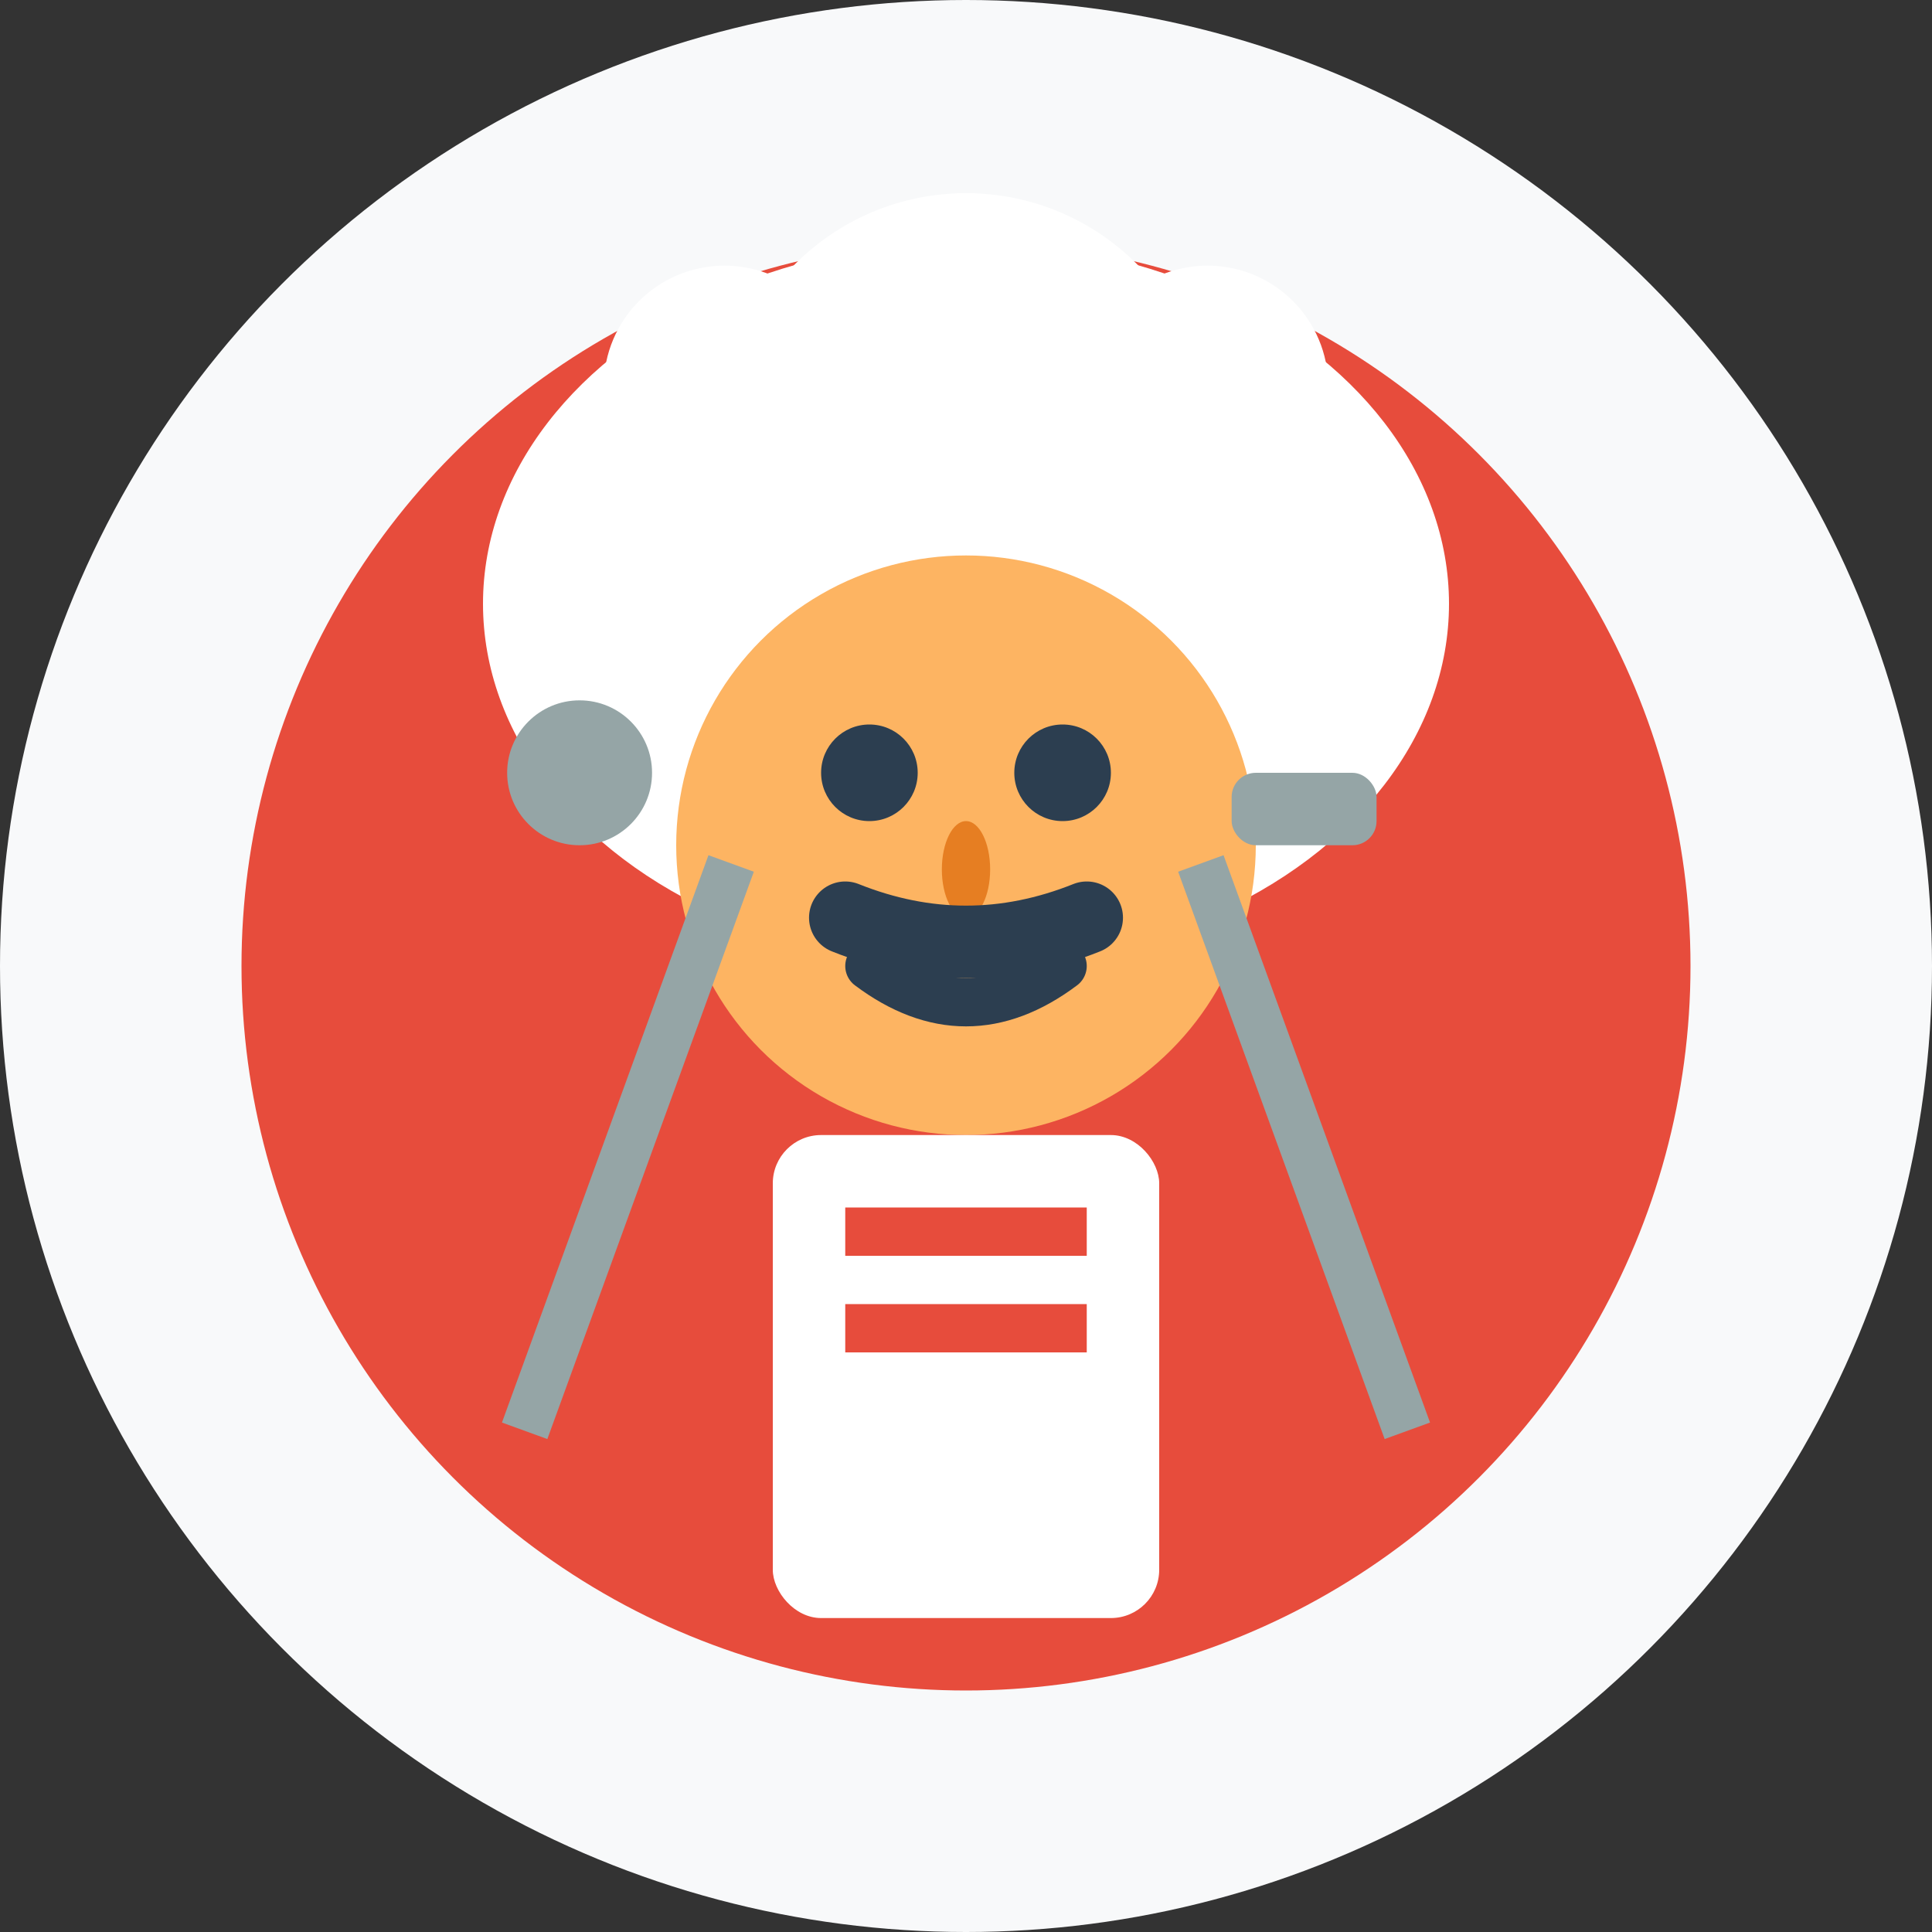
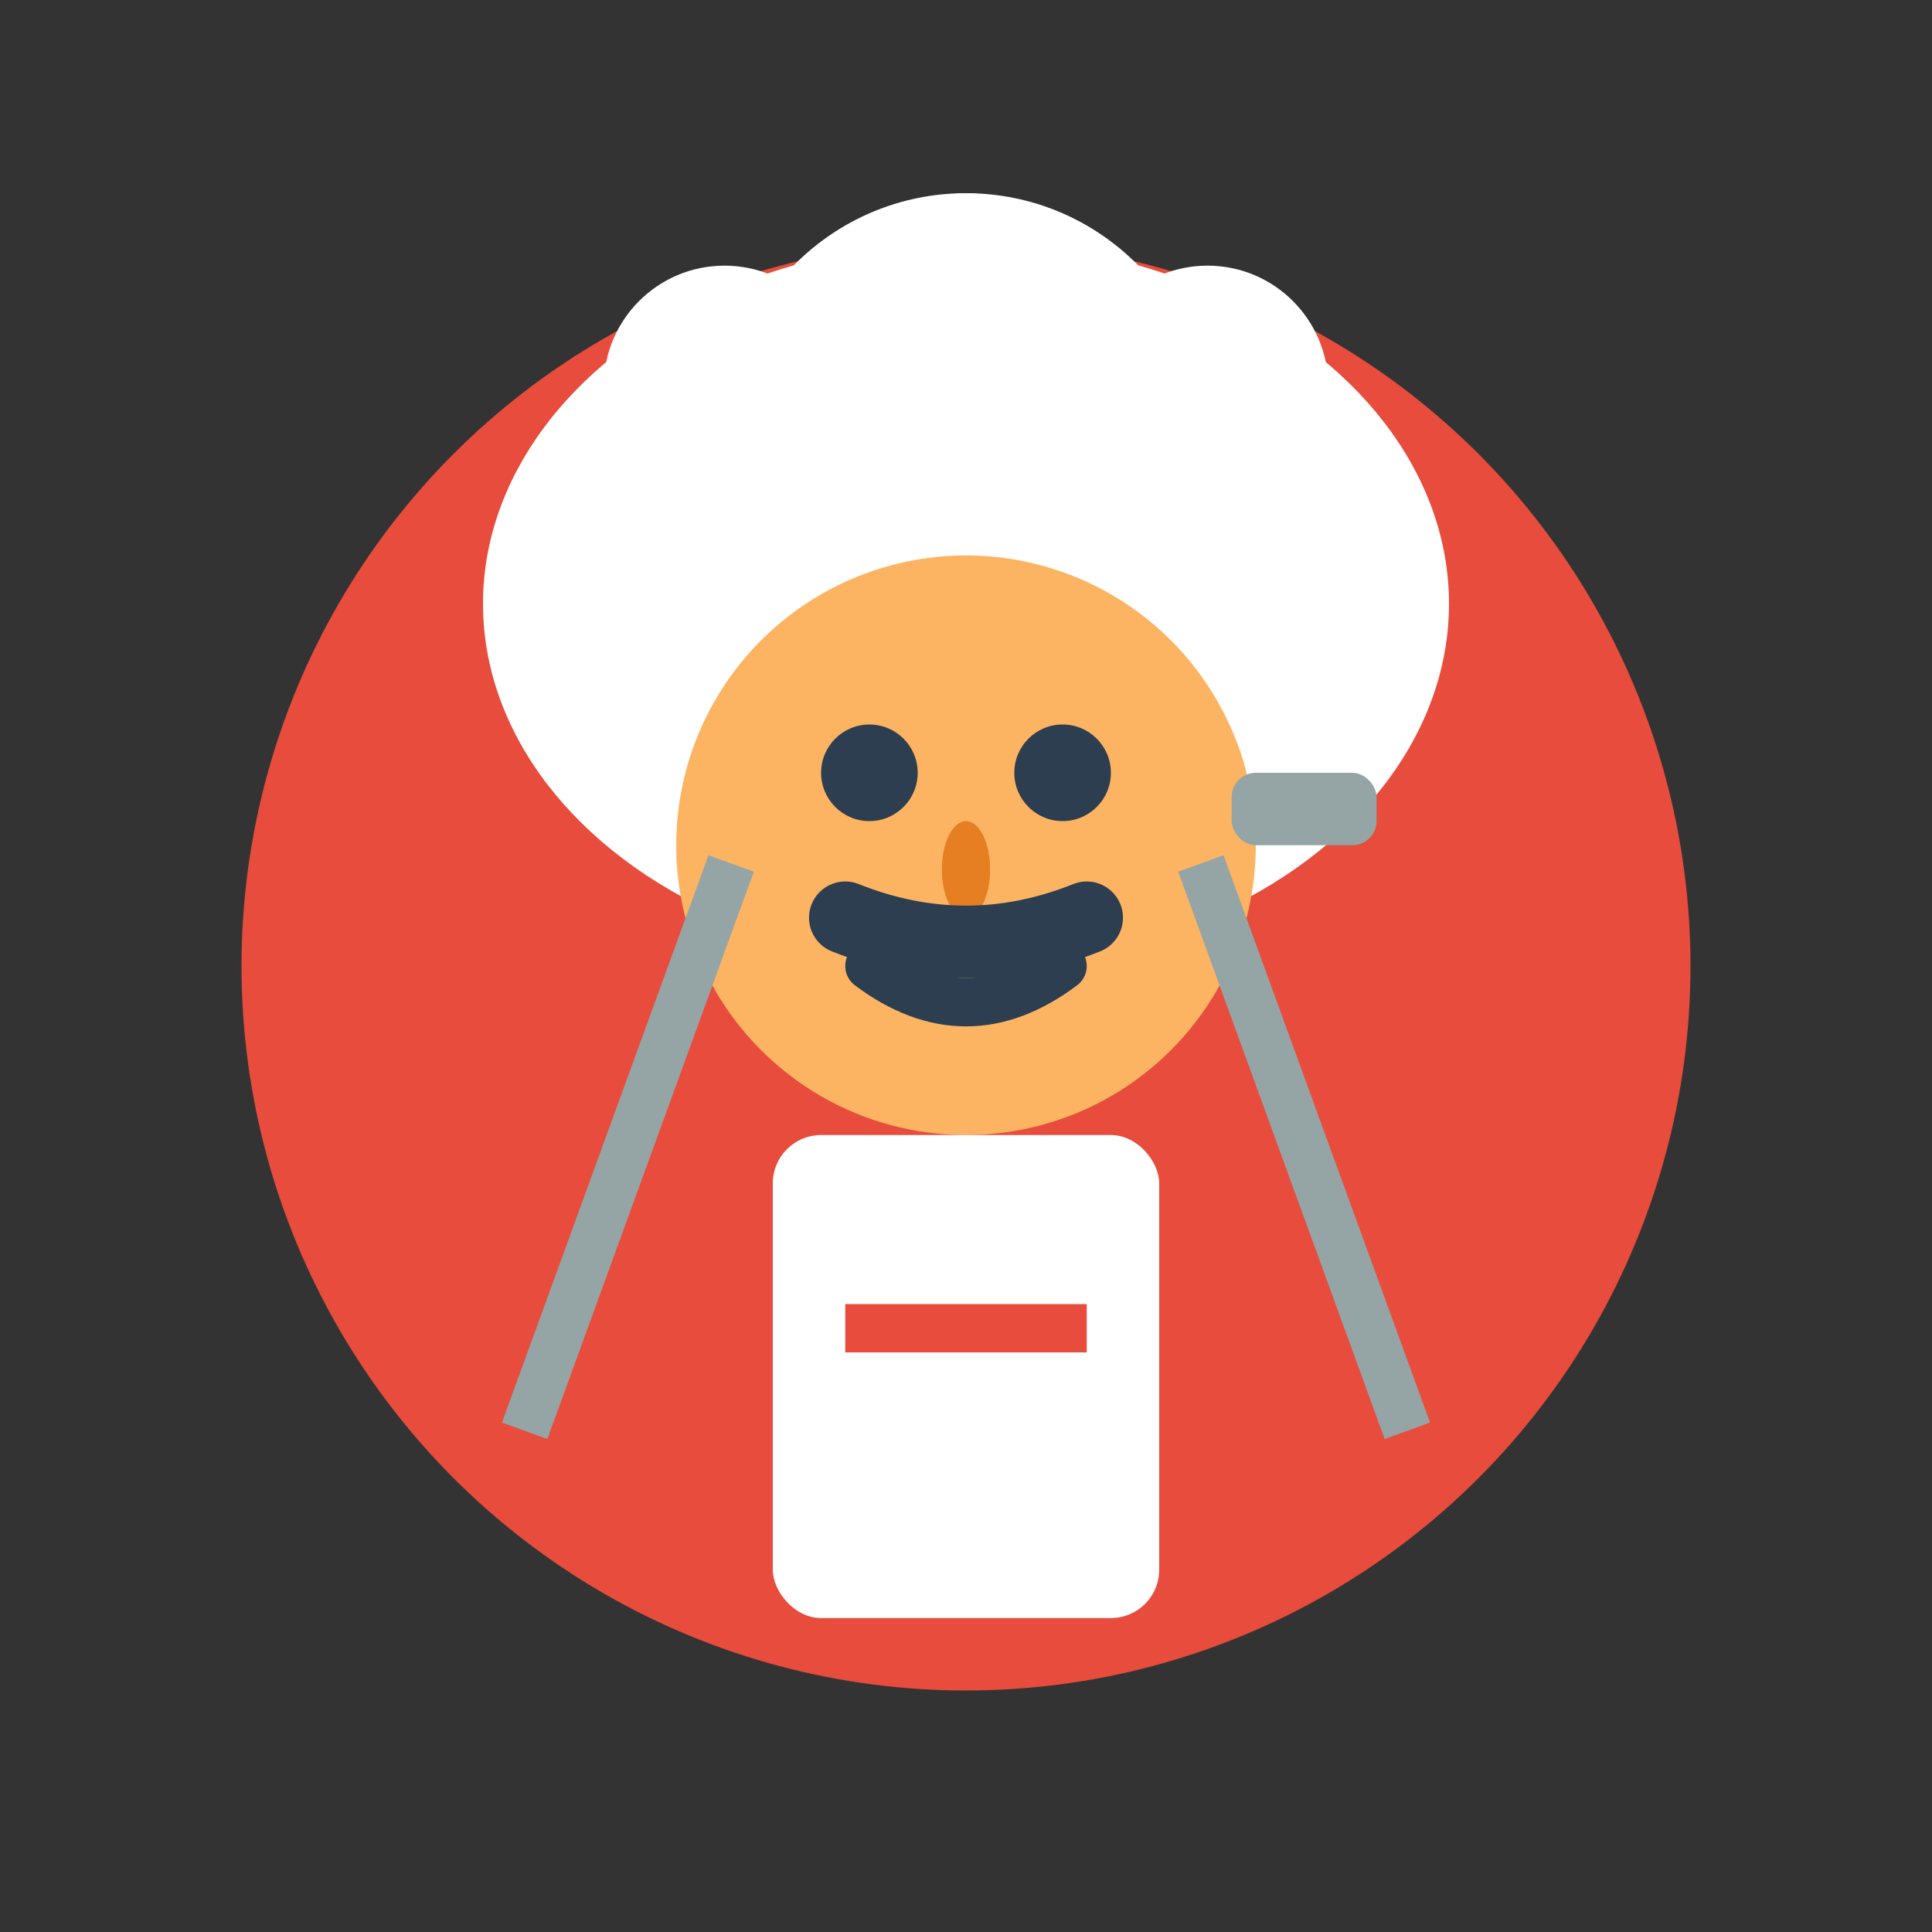
<svg xmlns="http://www.w3.org/2000/svg" width="80" height="80" viewBox="0 0 80 80" fill="none">
  <rect x="0" y="0" width="80" height="80" fill="#333333" stroke="none" />
-   <circle cx="40" cy="40" r="40" fill="#f8f9fa" />
  <circle cx="40" cy="40" r="30" fill="#e74c3c" />
  <ellipse cx="40" cy="25" rx="20" ry="15" fill="white" />
  <circle cx="40" cy="18" r="10" fill="white" />
  <circle cx="30" cy="16" r="5" fill="white" />
  <circle cx="50" cy="16" r="5" fill="white" />
  <circle cx="40" cy="12" r="4" fill="white" />
  <circle cx="35" cy="14" r="3" fill="white" />
  <circle cx="45" cy="14" r="3" fill="white" />
  <circle cx="40" cy="35" r="12" fill="#fdb462" />
  <circle cx="36" cy="32" r="2" fill="#2c3e50" />
  <circle cx="44" cy="32" r="2" fill="#2c3e50" />
  <ellipse cx="40" cy="36" rx="1" ry="2" fill="#e67e22" />
  <path d="M36 40 Q40 43 44 40" stroke="#2c3e50" stroke-width="2" stroke-linecap="round" fill="none" />
  <path d="M35 38 Q40 40 45 38" stroke="#2c3e50" stroke-width="3" stroke-linecap="round" fill="none" />
  <rect x="32" y="47" width="16" height="20" rx="2" fill="white" />
-   <rect x="35" y="50" width="10" height="2" fill="#e74c3c" />
  <rect x="35" y="54" width="10" height="2" fill="#e74c3c" />
  <rect x="25" y="35" width="2" height="25" fill="#95a5a6" transform="rotate(20 26 47.5)" />
-   <circle cx="24" cy="32" r="3" fill="#95a5a6" />
  <rect x="53" y="35" width="2" height="25" fill="#95a5a6" transform="rotate(-20 54 47.5)" />
  <rect x="51" y="32" width="6" height="3" rx="1" fill="#95a5a6" />
</svg>